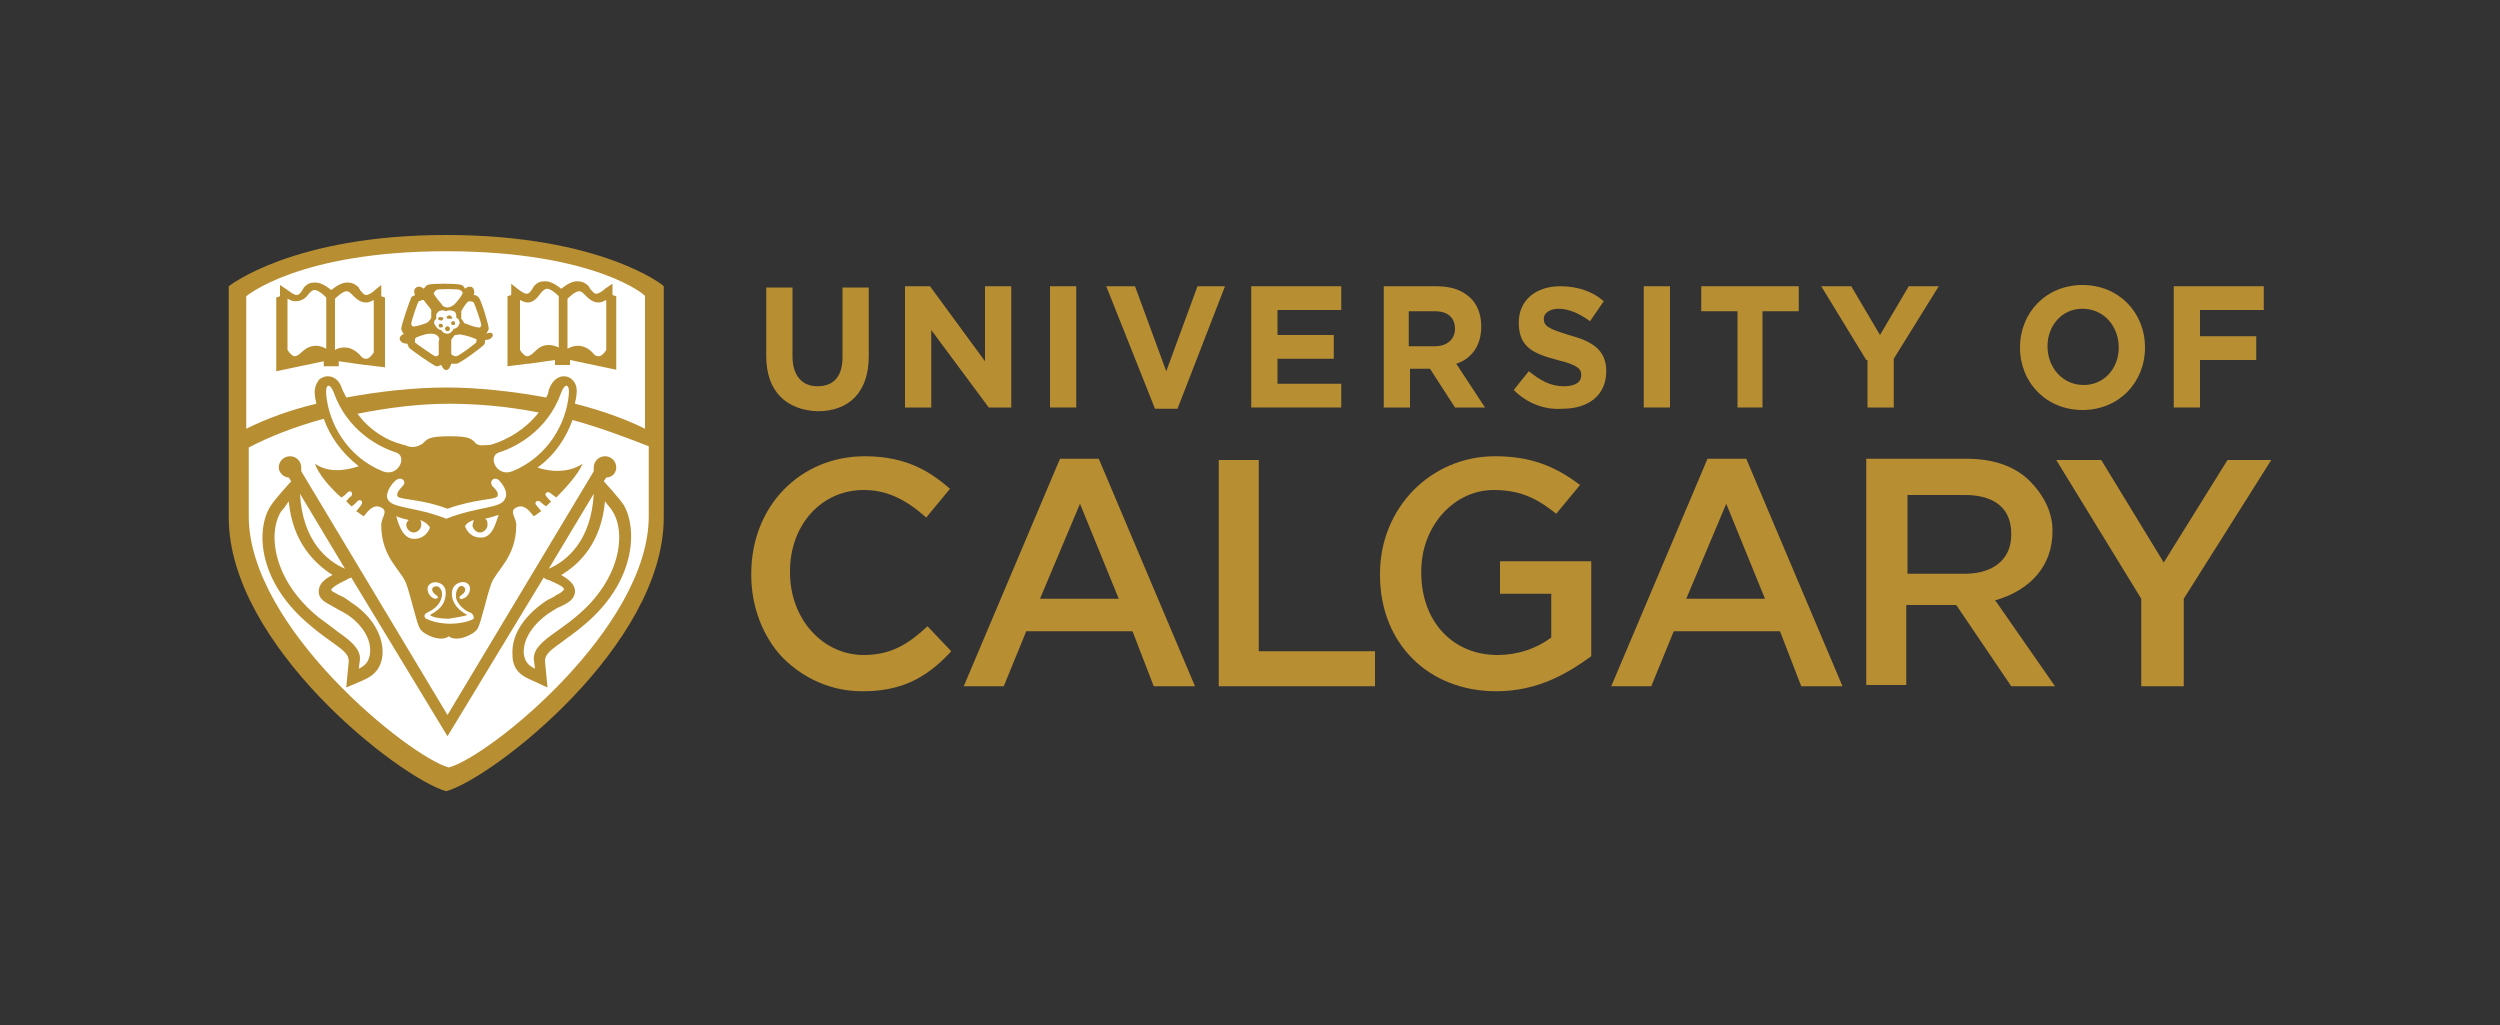
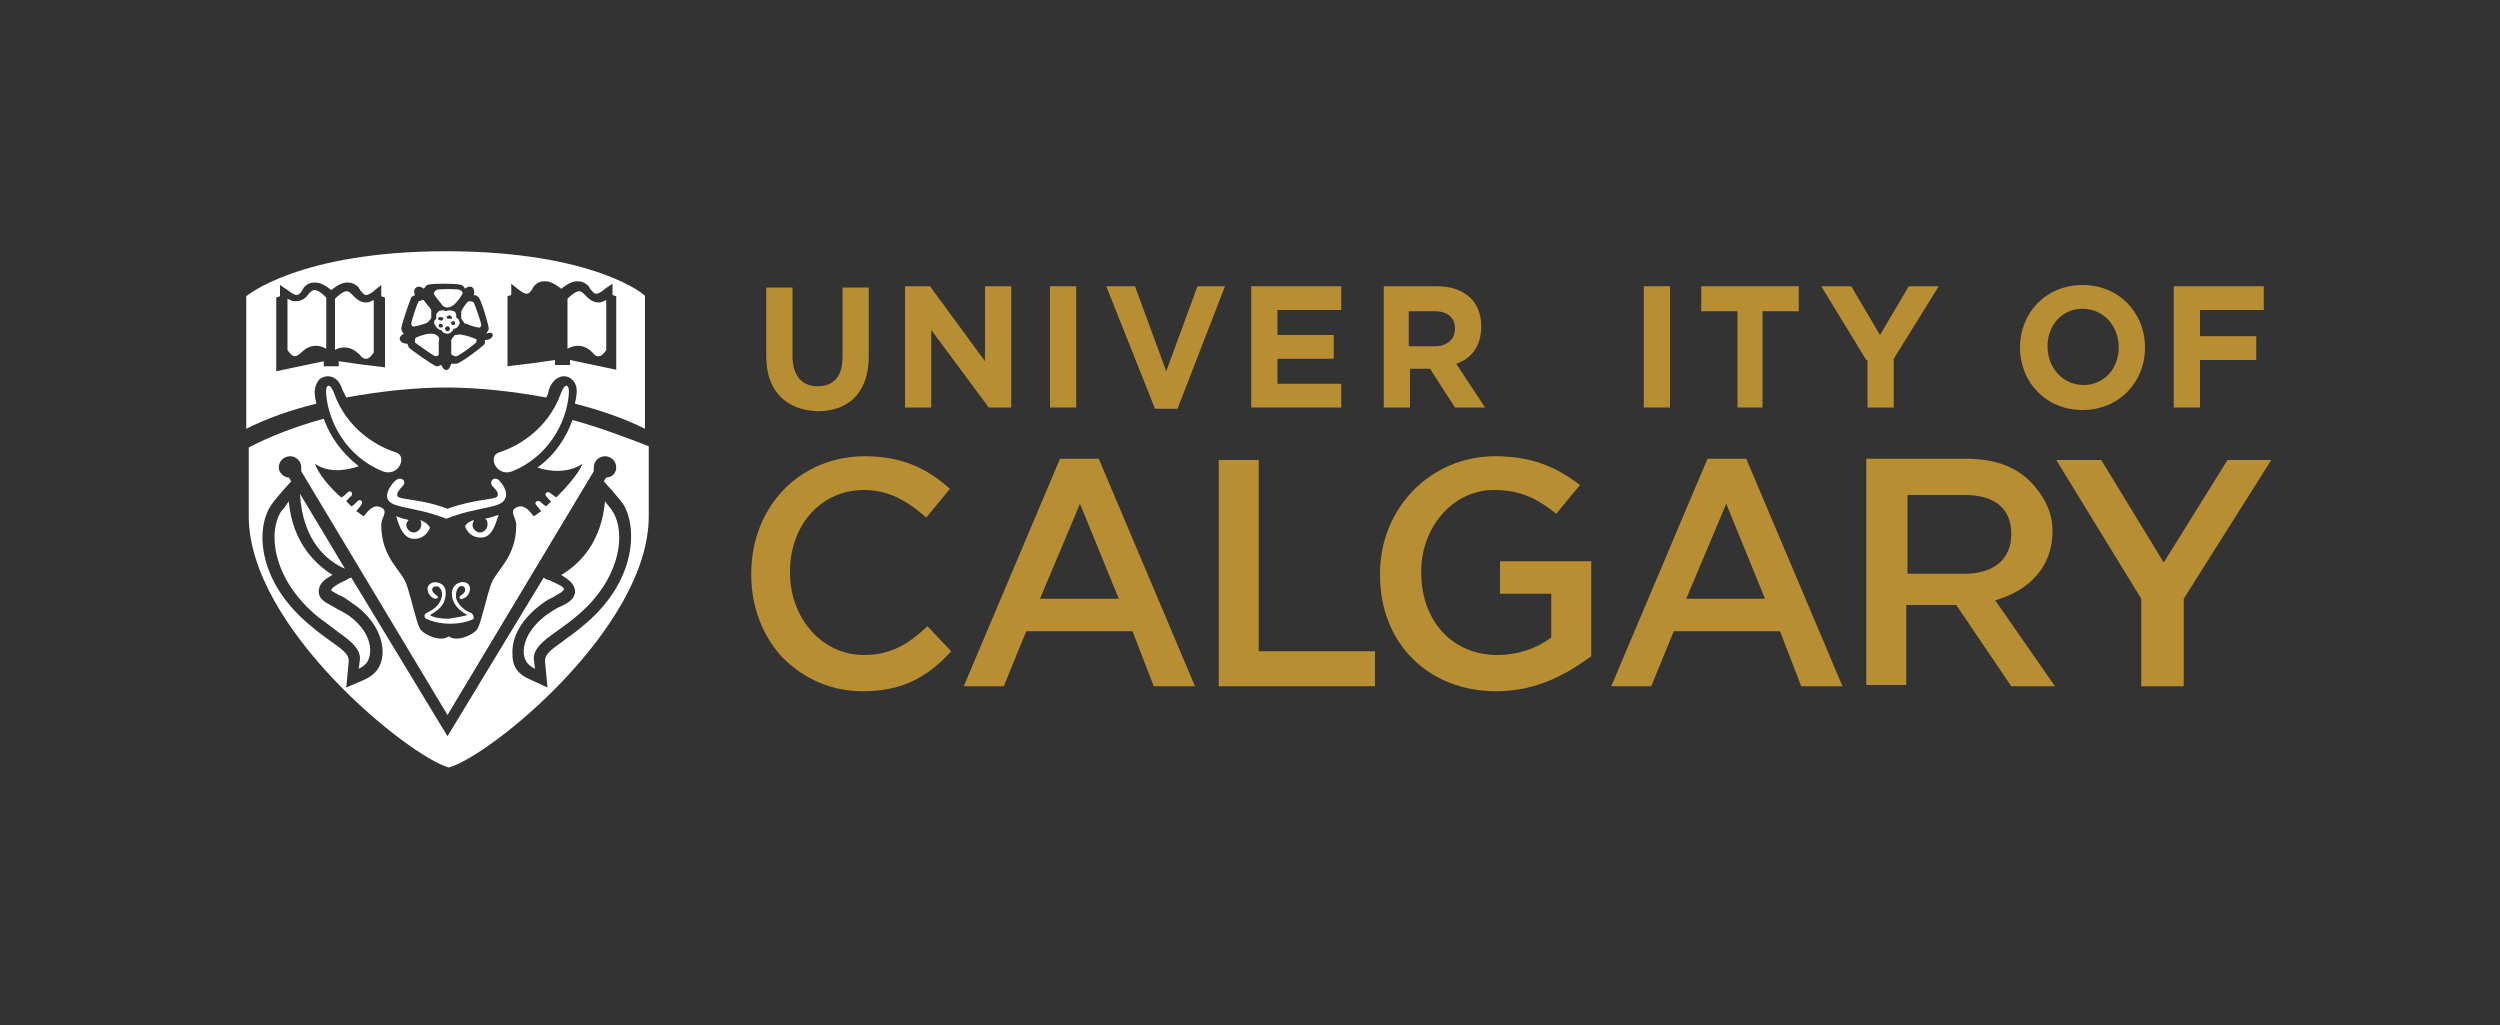
<svg xmlns="http://www.w3.org/2000/svg" version="1.1" id="L" x="0px" y="0px" viewBox="0 0 200 82" enable-background="new 0 0 200 82" xml:space="preserve">
  <rect x="0" y="0" width="200" height="82" fill="#333333" stroke="none" />
  <g>
-     <path fill="#B88E32" d="M35.7,18.8c-12.3,0-17.4,4.1-17.4,4.1v18.5c0,10.2,13.6,20.8,17.4,21.9c3.8-1.1,17.4-11.7,17.4-21.9V22.9   C53.2,22.9,48.1,18.8,35.7,18.8z" />
    <g>
      <path fill="#FFFFFF" d="M35.8,48" />
      <g>
        <g>
          <path fill="#FFFFFF" d="M33.6,41.6c0.1,0.1,0.1,0.2,0.1,0.4c0,0.3-0.3,0.6-0.6,0.6c-0.3,0-0.6-0.3-0.6-0.6      c0-0.2,0.1-0.3,0.2-0.4c-0.5-0.1-1-0.3-1-0.3c0.1,0.3,0.4,1.7,1.3,1.8c1.1,0.1,1.4-0.9,1.4-0.9S34.2,41.8,33.6,41.6z" />
          <path fill="#FFFFFF" d="M38.8,41.5C39,41.6,39,41.8,39,42c0,0.3-0.3,0.6-0.6,0.6c-0.3,0-0.6-0.3-0.6-0.6c0-0.1,0.1-0.3,0.1-0.4      c-0.6,0.2-0.7,0.5-0.7,0.5s0.3,1,1.4,0.9c0.9-0.1,1.1-1.4,1.3-1.8C39.8,41.2,39.3,41.4,38.8,41.5z" />
        </g>
        <path fill="#FFFFFF" d="M39.9,38.4c-0.4-0.3-0.8,0.1-0.5,0.5c0.3,0.3,0.5,0.5,0.4,0.8c-0.2,0.3-1.8,0.2-4,1c-2.1-0.8-3.8-0.7-4-1     c-0.1-0.2,0.1-0.5,0.4-0.8c0.4-0.4-0.1-0.8-0.5-0.5c-0.3,0.2-0.9,1-0.7,1.5c0.3,0.8,2.2,0.6,4.7,1.6v0c0,0,0,0,0,0c0,0,0,0,0,0v0     c2.5-1,4.4-0.8,4.7-1.6C40.7,39.4,40.2,38.7,39.9,38.4z" />
      </g>
      <path fill="#FFFFFF" d="M37.6,49c-0.3-0.1-0.9-0.5-1.1-1.1c-0.1-0.5,0.1-0.9,0.3-1c0.2-0.1,0.5,0.1,0.4,0.4    c-0.1,0.2-0.3,0.3-0.4,0.4c-0.1,0.1,0,0.3,0.2,0.2c0.4-0.1,0.6-0.5,0.6-0.8c0-0.5-0.5-0.6-0.8-0.5c-0.4,0.1-0.8,0.5-0.6,1.3    c0.2,0.7,0.8,1.1,1.2,1.3c-0.3,0.1-0.9,0.2-1.5,0.3c-0.6,0-1.3-0.1-1.5-0.3c0.3-0.2,1-0.5,1.2-1.3c0.2-0.8-0.1-1.2-0.6-1.3    c-0.3-0.1-0.8,0.1-0.8,0.5c0,0.3,0.2,0.7,0.6,0.8c0.2,0,0.3-0.1,0.2-0.2c-0.1-0.1-0.3-0.2-0.4-0.4c-0.1-0.3,0.1-0.4,0.4-0.4    c0.2,0.1,0.5,0.4,0.3,1c-0.2,0.6-0.7,0.9-1.1,1.1c-0.3,0.1-0.3,0.4-0.1,0.5c0.6,0.3,1.4,0.4,1.9,0.4v0c0,0,0,0,0,0c0,0,0,0,0,0v0    c0.5,0,1.4-0.1,1.9-0.4C37.9,49.4,37.9,49.1,37.6,49z" />
      <g>
        <g>
          <path fill="#FFFFFF" d="M35.8,24.6c0.2,0,0.3-0.1,0.5-0.2l0,0c0,0,0,0,0.1-0.1c0.2-0.2,0.5-0.6,0.6-0.8c0,0,0-0.1,0-0.1      c0-0.1-0.2-0.2-0.2-0.2c-0.1-0.1-1.8-0.1-1.9,0l0,0c0,0,0,0,0,0c-0.1,0.1-0.2,0.2-0.2,0.3c0.1,0.2,0.5,0.7,0.6,0.8      C35.4,24.5,35.6,24.6,35.8,24.6z" />
        </g>
        <g>
          <path fill="#FFFFFF" d="M34.5,25.4c0-0.1,0-0.3,0-0.5l0,0c0,0,0-0.1,0-0.1c-0.1-0.2-0.5-0.6-0.6-0.8c0,0-0.1,0-0.1,0      c-0.1,0-0.2,0.1-0.3,0.1c-0.1,0.1-0.6,1.6-0.6,1.8l0,0c0,0,0,0,0,0c0,0.1,0.1,0.3,0.3,0.2c0.2,0,0.8-0.2,1-0.3      C34.3,25.7,34.5,25.5,34.5,25.4z" />
        </g>
        <g>
          <path fill="#FFFFFF" d="M34.9,26.8c-0.1-0.1-0.3-0.1-0.5-0.1l0,0c0,0-0.1,0-0.1,0c-0.2,0-0.8,0.2-1,0.3c0,0-0.1,0.1-0.1,0.1      c0,0.1,0,0.2,0,0.3c0.1,0.1,1.4,1,1.6,1.1l0,0c0,0,0,0,0,0c0.1,0,0.3,0,0.3-0.2c0-0.2,0-0.8,0-1C35.2,27.1,35.1,26.9,34.9,26.8z      " />
        </g>
        <g>
          <path fill="#FFFFFF" d="M36.4,26.8c-0.1,0.1-0.2,0.2-0.3,0.4l0,0c0,0,0,0.1,0,0.1c0,0.2,0,0.8,0,1c0,0,0,0.1,0.1,0.1      c0.1,0.1,0.2,0.1,0.3,0.1c0.2,0,1.5-1,1.6-1.1l0,0c0,0,0,0,0,0c0-0.1,0.1-0.3-0.1-0.3c-0.2-0.1-0.8-0.3-1-0.3      C36.8,26.7,36.6,26.8,36.4,26.8z" />
        </g>
        <g>
          <path fill="#FFFFFF" d="M36.9,25.5c0.1,0.1,0.2,0.3,0.3,0.4l0,0c0,0,0,0,0.1,0c0.2,0.1,0.8,0.3,1,0.3c0,0,0.1,0,0.1,0      c0.1-0.1,0.1-0.2,0.1-0.2c0-0.2-0.5-1.6-0.6-1.8l0,0c0,0,0,0,0,0c-0.1-0.1-0.3-0.1-0.4-0.1c-0.2,0.1-0.5,0.6-0.6,0.8      C36.9,25.1,36.9,25.3,36.9,25.5z" />
        </g>
      </g>
      <path fill="#FFFFFF" d="M36.7,25.6c0-0.1-0.1-0.1-0.2-0.2c0-0.1,0-0.1,0-0.2c0-0.1-0.1-0.3-0.2-0.3c-0.2-0.1-0.5-0.1-0.6,0    c-0.2-0.1-0.4-0.1-0.6,0c-0.1,0.1-0.2,0.2-0.2,0.3c0,0.1,0,0.2,0,0.3c0,0-0.1,0.1-0.1,0.1c-0.1,0.1-0.1,0.3,0,0.4    c0.1,0.2,0.3,0.4,0.5,0.4c0,0,0,0,0,0c0.1,0.2,0.3,0.3,0.5,0.3c0.2,0,0.4-0.2,0.5-0.4c0.2,0,0.4-0.2,0.4-0.3    C36.8,25.9,36.8,25.8,36.7,25.6z M35.3,26.2c-0.1,0-0.2,0-0.2-0.1c0-0.1,0-0.2,0.1-0.2c0.1,0,0.2,0,0.2,0.1    C35.5,26.1,35.4,26.2,35.3,26.2z M35.4,25.6c-0.1,0.1-0.2,0-0.3,0c-0.1-0.1,0-0.2,0-0.2c0.1-0.1,0.2,0,0.3,0    C35.5,25.4,35.5,25.5,35.4,25.6z M35.8,26.5c-0.1,0-0.2-0.1-0.2-0.2c0-0.1,0.1-0.2,0.2-0.2c0.1,0,0.2,0.1,0.2,0.2    C36,26.4,35.9,26.5,35.8,26.5z M35.8,25.5c-0.1-0.1-0.1-0.2,0-0.2c0.1-0.1,0.2-0.1,0.3,0c0.1,0.1,0.1,0.2,0,0.2    C36,25.5,35.9,25.5,35.8,25.5z M36.2,26c-0.1,0-0.1-0.1-0.1-0.2c0-0.1,0.1-0.1,0.2-0.1c0.1,0,0.1,0.1,0.1,0.2    C36.4,26,36.3,26,36.2,26z" />
      <g>
        <path fill="#FFFFFF" d="M26.1,23.8c-0.5-0.5-0.8-0.6-0.9-0.6c-0.1,0-0.2,0-0.4,0.2c0,0-0.1,0.1-0.1,0.1c-0.2,0.3-0.5,0.6-1.1,0.6     c-0.2,0-0.4-0.1-0.6-0.2V28c0.2,0.3,0.4,0.5,0.6,0.5c0.1,0,0.3-0.1,0.5-0.3c0.6-0.6,1.3-0.7,2-0.3V23.8z" />
        <path fill="#FFFFFF" d="M29.3,24.2c-0.5,0-0.8-0.3-1.1-0.6c0,0-0.1-0.1-0.1-0.1c-0.2-0.2-0.3-0.2-0.4-0.2c-0.1,0-0.4,0.1-0.9,0.6     v4.1c0.3-0.2,0.6-0.2,0.8-0.2c0.4,0,0.8,0.2,1.2,0.6c0.2,0.3,0.4,0.3,0.5,0.3c0.2,0,0.4-0.2,0.6-0.5V24     C29.7,24.1,29.5,24.2,29.3,24.2" />
      </g>
      <g>
        <path fill="#FFFFFF" d="M45.4,27.9c0.7-0.4,1.4-0.3,2,0.3c0.2,0.3,0.4,0.3,0.5,0.3c0.2,0,0.4-0.2,0.6-0.5V24     c-0.2,0.1-0.4,0.2-0.6,0.2c-0.5,0-0.8-0.3-1.1-0.6c0,0-0.1-0.1-0.1-0.1c-0.2-0.2-0.3-0.2-0.4-0.2c-0.1,0-0.4,0.1-0.9,0.6V27.9z" />
-         <path fill="#FFFFFF" d="M42.2,24.2c-0.2,0-0.4-0.1-0.6-0.2V28c0.2,0.3,0.4,0.5,0.6,0.5c0.1,0,0.3-0.1,0.5-0.3     c0.4-0.4,0.7-0.6,1.2-0.6c0.3,0,0.6,0.1,0.8,0.2v-4.1c-0.5-0.5-0.8-0.6-0.9-0.6c-0.1,0-0.2,0-0.4,0.2c0,0-0.1,0.1-0.1,0.1     C43,23.8,42.7,24.2,42.2,24.2" />
      </g>
      <g>
        <g>
          <path fill="#FFFFFF" d="M31.7,36.2c-1.3-0.4-3.9-1.7-5-4.8c-0.3-0.8-0.7-0.7-0.6,0.2c0.2,2.2,1.6,4.9,4.5,6.1      C31.9,38.2,32.6,36.5,31.7,36.2z" />
        </g>
        <g>
          <path fill="#FFFFFF" d="M39.9,36.2c1.3-0.4,3.9-1.7,5-4.8c0.3-0.8,0.7-0.7,0.6,0.2c-0.2,2.2-1.6,4.9-4.5,6.1      C39.7,38.2,39,36.5,39.9,36.2z" />
        </g>
      </g>
-       <path fill="#FFFFFF" d="M39.1,35.6c0.2,0,0.4-0.1,0.7-0.2c0.8-0.3,2.2-1,3.3-2.4c-2.5-0.5-5-0.7-7.2-0.7c-2.3,0-4.8,0.3-7.3,0.8    c1.1,1.5,2.6,2.2,3.4,2.4c0.2,0.1,0.5,0.1,0.6,0.2c0.4,0.1,0.7,0.1,1.2-0.2c0.4-0.4,0.5-0.6,2.2-0.6c1.6,0,1.7,0.2,2.1,0.6    C38.4,35.7,38.7,35.6,39.1,35.6z" />
      <g>
-         <path fill="#FFFFFF" d="M47.5,39.5l-3.6,6C45.3,44.9,47.3,43.3,47.5,39.5z" />
        <path fill="#FFFFFF" d="M27.6,45.5l-3.6-6C24.2,43.3,26.2,44.9,27.6,45.5z" />
        <path fill="#FFFFFF" d="M45.8,33.6c-0.5,1.4-1.4,2.8-2.8,3.8c1.1,0.4,2.6,0.4,3.6-0.3c-0.3,0.8-1.4,2-2.1,2.7     c-0.1-0.1-0.3-0.2-0.4-0.3c-0.3-0.3-0.6,0-0.4,0.2c0.1,0.1,0.3,0.4,0.4,0.4c-0.2,0.2-0.4,0.4-0.4,0.4c-0.2-0.1-0.3-0.2-0.4-0.3     c-0.3-0.3-0.6,0-0.4,0.2c0.1,0.1,0.3,0.4,0.4,0.5c-0.2,0.1-0.4,0.3-0.6,0.4c-0.4-0.5-0.8-1-1.4-0.7c-0.6,0.3,0,0.8,0,1.4     c0,2.6-1.6,3.6-2,4.7c-0.4,1.1-0.8,3.1-1.1,3.6c-0.3,0.5-1.7,1.1-2.3,0.6c-0.6,0.5-2-0.1-2.3-0.6c-0.3-0.5-0.7-2.5-1.1-3.6     c-0.4-1.1-2-2.1-2-4.7c0-0.6,0.6-1.1,0-1.4c-0.6-0.3-1,0.2-1.4,0.7c-0.2-0.1-0.4-0.3-0.6-0.4c0.1-0.1,0.3-0.4,0.4-0.5     c0.2-0.3-0.1-0.6-0.4-0.2c-0.1,0.1-0.3,0.3-0.4,0.3c0,0-0.2-0.2-0.4-0.4c0.1-0.1,0.3-0.4,0.4-0.4c0.2-0.3-0.1-0.6-0.4-0.2     c-0.1,0.1-0.2,0.2-0.4,0.3c-0.8-0.7-1.8-1.8-2.1-2.7c1,0.7,2.3,0.6,3.5,0.2c-1.4-1.1-2.3-2.4-2.8-3.8c-2.2,0.6-4.3,1.4-6,2.3v5.5     c0,8.9,12.8,19.2,16,20.1c3.3-0.9,16-11.2,16-20.1v-5.6C50.1,35,48,34.2,45.8,33.6z M46.6,50.1c-0.7,0.6-1.2,0.9-1.7,1.3     c-1,0.7-1.3,1-1.3,1.5l0.2,2.1l-1.3-0.6c-1-0.4-1.5-1-1.5-2c-0.1-1.5,0.8-3,2.5-4.2c0.4-0.3,0.8-0.4,1-0.6     c0.3-0.1,0.5-0.3,0.6-0.4c0.1-0.2-0.3-0.4-1.2-0.8c-0.1,0-0.3-0.1-0.4-0.2l-7.7,12.7l-7.7-12.7c-0.2,0.1-0.3,0.1-0.4,0.2     c-0.9,0.4-1.2,0.7-1.2,0.8c0,0.1,0.3,0.2,0.6,0.4c0.3,0.1,0.6,0.3,1,0.6c1.7,1.1,2.6,2.7,2.5,4.2c-0.1,1-0.6,1.6-1.5,2L27.7,55     l0.2-2.1c0-0.5-0.3-0.8-1.3-1.5c-0.4-0.3-1-0.7-1.7-1.3c-4.3-3.5-4.5-7.8-3.2-9.7c0.4-0.6,1.6-1.9,1.6-1.9l-0.2-0.3     c-0.4,0-0.8-0.4-0.8-0.8c0-0.5,0.4-0.9,0.9-0.9c0.5,0,0.9,0.4,0.9,0.9c0,0.1,0,0.2,0,0.3c0,0,0,0,0,0l11.7,19.5l11.7-19.5     c0,0,0,0,0,0c0-0.1,0-0.2,0-0.3c0-0.5,0.4-0.9,0.9-0.9c0.5,0,0.9,0.4,0.9,0.9c0,0.4-0.3,0.8-0.8,0.8l-0.2,0.3     c0,0,1.2,1.3,1.6,1.9C51,42.3,50.9,46.6,46.6,50.1z" />
      </g>
    </g>
    <g>
      <path fill="#FFFFFF" d="M35.7,20.1c-11.8,0-16,3.6-16,3.6v10.6c1.6-0.8,3.5-1.5,5.6-2c0-0.2-0.1-0.4-0.1-0.6    c-0.1-0.6,0.1-1,0.3-1.3c0.2-0.2,0.5-0.3,0.7-0.3c0.3,0,0.9,0.1,1.2,1.1c0.1,0.2,0.2,0.4,0.3,0.6c2.7-0.5,5.5-0.8,8-0.8    c2.5,0,5.3,0.3,8,0.8c0.1-0.2,0.2-0.4,0.2-0.6c0.3-0.9,0.9-1.1,1.2-1.1c0.3,0,0.5,0.1,0.7,0.3c0.3,0.3,0.4,0.7,0.3,1.3    c0,0.2-0.1,0.4-0.1,0.6c2,0.5,4,1.2,5.6,2V23.7C51.8,23.7,47.6,20.1,35.7,20.1z M30.9,29.4l-1.6-0.2c0,0-0.1,0-0.1,0l-2.1-0.3v0.4    h-0.6h-0.6v-0.4l-3.8,0.8v-5.9l0.3-0.1v-0.9l0.6,0.4c0.4,0.3,0.6,0.4,0.7,0.4c0.2,0,0.3-0.1,0.5-0.4c0-0.1,0.1-0.1,0.1-0.2    c0.3-0.3,0.5-0.4,0.9-0.4c0.4,0,0.8,0.2,1.3,0.6c0.5-0.4,0.9-0.6,1.3-0.6c0.3,0,0.6,0.1,0.9,0.4c0,0.1,0.1,0.1,0.1,0.2    c0.2,0.2,0.3,0.4,0.5,0.4c0.1,0,0.4-0.1,0.7-0.4l0.5-0.4v0.9l0.3,0.1V29.4z M39.4,26.9c-0.1,0.2-0.3,0.3-0.6,0.3    c0,0.2,0,0.3-0.1,0.4c-0.2,0.2-1.9,1.5-2.2,1.5c0,0-0.1,0-0.1,0c-0.1,0-0.2,0-0.3,0c-0.1,0.3-0.2,0.5-0.4,0.5    c-0.2,0-0.3-0.2-0.4-0.4c-0.1,0-0.2,0.1-0.3,0.1c0,0-0.1,0-0.1,0c-0.3-0.1-2-1.3-2.2-1.5c0-0.1-0.1-0.2-0.1-0.3    c-0.3,0-0.5-0.1-0.6-0.3c-0.1-0.2,0.1-0.4,0.3-0.5c-0.1-0.1-0.2-0.3-0.2-0.4c0-0.3,0.7-2.3,0.8-2.5c0-0.1,0.2-0.1,0.3-0.2    c-0.1-0.2-0.1-0.5,0.1-0.6c0.1-0.1,0.4-0.1,0.6,0.1c0.1-0.1,0.2-0.3,0.3-0.3c0.2-0.1,0.9-0.1,1.2-0.1c0.5,0,1.3,0,1.5,0.1    c0.1,0,0.2,0.1,0.3,0.3c0.2-0.2,0.5-0.2,0.6-0.1c0.1,0.1,0.2,0.3,0.1,0.6c0.2,0,0.3,0.1,0.4,0.2c0.2,0.2,0.8,2.2,0.8,2.5    c0,0.1-0.1,0.2-0.2,0.4C39.3,26.5,39.5,26.7,39.4,26.9z M49.4,29.6l-3.8-0.8v0.4H45h-0.6v-0.4l-2.1,0.3c0,0-0.1,0-0.1,0l-1.6,0.2    v-5.6l0.3-0.1v-0.9l0.5,0.4c0.4,0.3,0.6,0.4,0.7,0.4c0.2,0,0.3-0.1,0.5-0.4c0-0.1,0.1-0.1,0.1-0.2c0.3-0.3,0.5-0.4,0.9-0.4    c0.4,0,0.8,0.2,1.3,0.6c0.5-0.4,0.9-0.6,1.3-0.6c0.3,0,0.6,0.1,0.9,0.4c0,0.1,0.1,0.1,0.1,0.2c0.2,0.2,0.3,0.4,0.5,0.4    c0.1,0,0.4-0.1,0.7-0.4l0.6-0.4v0.9l0.3,0.1V29.6z" />
      <g>
        <path fill="#FFFFFF" d="M44.9,46c0.5,0.3,1.1,0.7,1.1,1.3c0,0.6-0.5,0.9-1.1,1.2c-0.3,0.1-0.6,0.3-0.9,0.5     c-0.5,0.3-2.2,1.6-2.1,3.3c0.1,0.6,0.3,0.9,0.9,1.2l-0.1-0.8c0-0.8,0.7-1.4,1.7-2.1c0.4-0.3,1-0.7,1.6-1.2c3.7-3,4.1-6.8,3-8.5     c-0.1-0.2-0.4-0.5-0.6-0.8C48.1,43.4,46.4,45.1,44.9,46z" />
      </g>
      <g>
        <path fill="#FFFFFF" d="M23.1,40.1c-0.2,0.3-0.4,0.6-0.6,0.8c-1.1,1.7-0.7,5.5,3,8.5c0.7,0.5,1.2,0.9,1.6,1.2     c1,0.7,1.7,1.3,1.7,2.1l-0.1,0.8c0.6-0.3,0.8-0.6,0.9-1.2c0.2-1.7-1.5-3-2.1-3.3c-0.4-0.2-0.7-0.4-0.9-0.5     c-0.5-0.3-1.1-0.5-1.1-1.2c0-0.6,0.5-1,1.1-1.3C25.2,45.1,23.4,43.4,23.1,40.1z" />
      </g>
    </g>
    <g>
      <path fill="#B88E32" d="M61.3,28.5v-5.5h2.1v5.5c0,1.6,0.8,2.4,2,2.4c1.3,0,2-0.8,2-2.3v-5.6h2.1v5.5c0,2.9-1.6,4.4-4.1,4.4    C62.9,32.8,61.3,31.3,61.3,28.5z" />
      <path fill="#B88E32" d="M72.5,22.9h1.9l4.4,6v-6h2.1v9.7h-1.8l-4.6-6.2v6.2h-2.1V22.9z" />
      <path fill="#B88E32" d="M84,22.9h2.1v9.7H84V22.9z" />
      <path fill="#B88E32" d="M88.5,22.9h2.3l2.5,6.8l2.5-6.8H98l-3.8,9.8h-1.8L88.5,22.9z" />
      <path fill="#B88E32" d="M100.2,22.9h7.1v1.9h-5.1v2h4.5v1.9h-4.5v2h5.1v1.9h-7.2V22.9z" />
      <path fill="#B88E32" d="M110.6,22.9h4.3c1.2,0,2.1,0.3,2.8,1c0.5,0.5,0.8,1.3,0.8,2.2v0c0,1.6-0.8,2.6-2,3l2.3,3.5h-2.4l-2-3.1h0    h-1.6v3.1h-2.1V22.9z M114.8,27.7c1,0,1.6-0.6,1.6-1.4v0c0-0.9-0.6-1.4-1.6-1.4h-2.1v2.8H114.8z" />
-       <path fill="#B88E32" d="M121.1,31.2l1.2-1.5c0.9,0.7,1.7,1.2,2.8,1.2c0.9,0,1.4-0.3,1.4-0.9v0c0-0.5-0.3-0.8-1.9-1.2    c-1.9-0.5-3.1-1-3.1-3v0c0-1.8,1.4-2.9,3.3-2.9c1.4,0,2.6,0.4,3.5,1.2l-1.1,1.6c-0.8-0.6-1.7-1-2.5-1c-0.8,0-1.2,0.4-1.2,0.8v0    c0,0.6,0.4,0.8,2,1.3c1.9,0.5,3,1.2,3,2.9v0c0,1.9-1.4,3-3.5,3C123.6,32.8,122.2,32.3,121.1,31.2z" />
      <path fill="#B88E32" d="M131.5,22.9h2.1v9.7h-2.1V22.9z" />
      <path fill="#B88E32" d="M139,24.9h-2.9v-2h7.8v2H141v7.7H139V24.9z" />
      <path fill="#B88E32" d="M149.3,28.8l-3.6-5.9h2.4l2.3,3.9l2.3-3.9h2.4l-3.6,5.8v3.9h-2.1V28.8z" />
      <path fill="#B88E32" d="M161.6,27.8L161.6,27.8c0-2.8,2.1-5,5-5c2.9,0,5,2.2,5,5v0c0,2.8-2.1,5-5,5    C163.7,32.8,161.6,30.6,161.6,27.8z M169.5,27.8L169.5,27.8c0-1.7-1.2-3.1-2.9-3.1c-1.7,0-2.8,1.4-2.8,3v0c0,1.7,1.2,3.1,2.9,3.1    C168.3,30.8,169.5,29.5,169.5,27.8z" />
      <path fill="#B88E32" d="M173.9,22.9h7.2v1.9H176v2.1h4.5v1.9H176v3.8h-2.1V22.9z" />
      <g>
        <g>
          <path fill="#B88E32" d="M69.2,36.5c-5.2,0-9.1,4-9.1,9.4v0.1c0,2.5,0.9,4.9,2.5,6.6c1.7,1.7,3.9,2.7,6.4,2.7      c2.9,0,5-0.9,7.1-3.2l-1.9-2c-1.5,1.4-2.9,2.3-5.1,2.3c-3.3,0-5.9-2.9-5.9-6.6v-0.1c0-3.7,2.5-6.5,5.9-6.5c1.8,0,3.3,0.7,5,2.2      l1.9-2.3C74.6,37.9,72.7,36.5,69.2,36.5z" />
        </g>
        <g>
          <path fill="#B88E32" d="M92.3,54.9h3.3l-7.7-18.2h-3.1l-7.7,18.2h3.2l1.8-4.4h8.5L92.3,54.9z M89.5,47.9h-6.3l3.2-7.6L89.5,47.9      z" />
        </g>
        <g>
          <path fill="#B88E32" d="M144.1,54.9h3.3l-7.7-18.2h-3.1l-7.7,18.2h3.2l1.8-4.4h8.5L144.1,54.9z M141.2,47.9h-6.3l3.2-7.6      L141.2,47.9z" />
        </g>
        <g>
          <path fill="#B88E32" d="M97.5,54.9H110v-2.8h-9.3V36.8h-3.2V54.9z" />
        </g>
        <g>
          <path fill="#B88E32" d="M119.6,36.5c-5.1,0-9.2,4.1-9.2,9.4v0.1c0,5.5,3.9,9.3,9.3,9.3c3.4,0,5.8-1.5,7.6-2.8v-7.6h-7.3v2.6h4.1      v3.5l0,0c-1.2,0.9-2.7,1.4-4.3,1.4c-3.6,0-6.1-2.7-6.1-6.6v-0.1c0-3.6,2.6-6.5,5.8-6.5c2.3,0,3.6,0.8,5,1.9l1.9-2.3      C124.3,37.2,122.3,36.5,119.6,36.5z" />
        </g>
        <g>
          <path fill="#B88E32" d="M160.9,54.9h3.5l-4.8-6.9l0.1,0c2.7-0.8,4.5-2.7,4.5-5.5v-0.1c0-1.5-0.8-2.9-1.8-3.9      c-1.2-1.2-2.9-1.8-5.1-1.8h-8v18.1h3.2v-6.4h4L160.9,54.9z M157.2,45.9h-4.6v-6.3h4.6c2.4,0,3.7,1.1,3.7,3.1v0.1      C160.9,44.7,159.5,45.9,157.2,45.9z" />
        </g>
        <g>
          <path fill="#B88E32" d="M171.3,54.9h3.4v-7l7-11.1h-3.5l-5.1,8.2l-5-8.2h-3.6l6.8,11.1V54.9z" />
        </g>
      </g>
    </g>
  </g>
</svg>